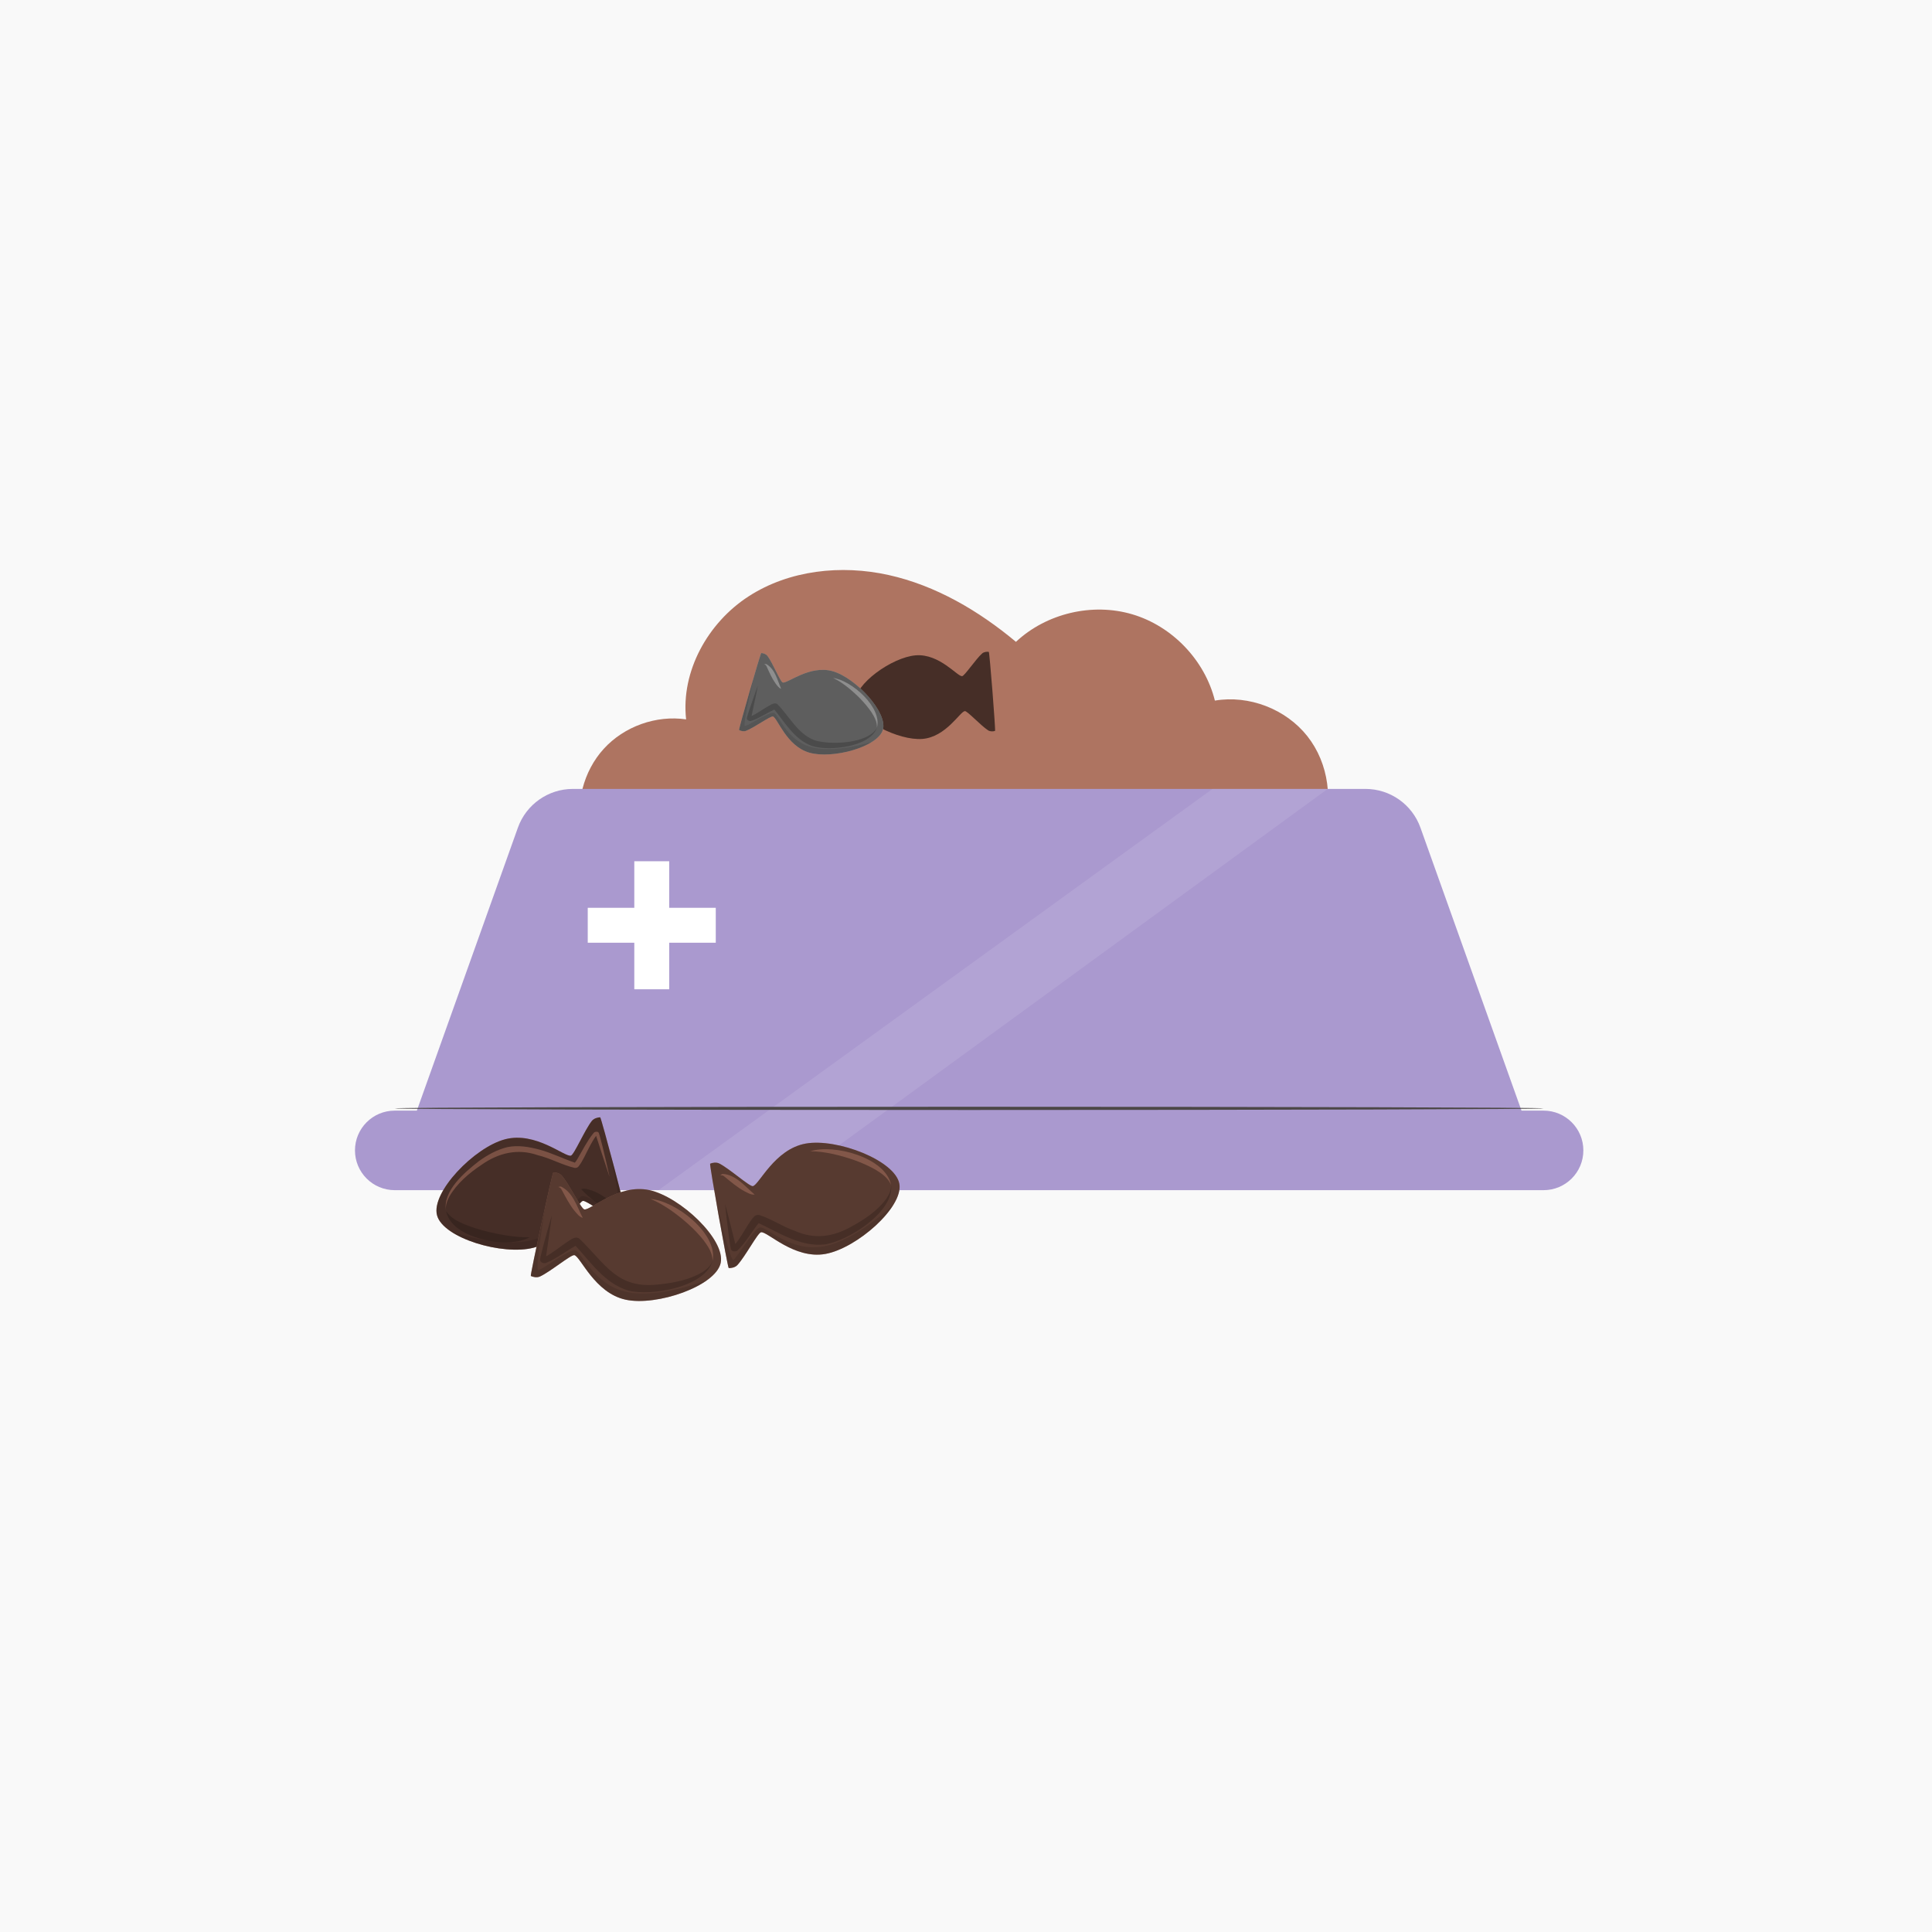
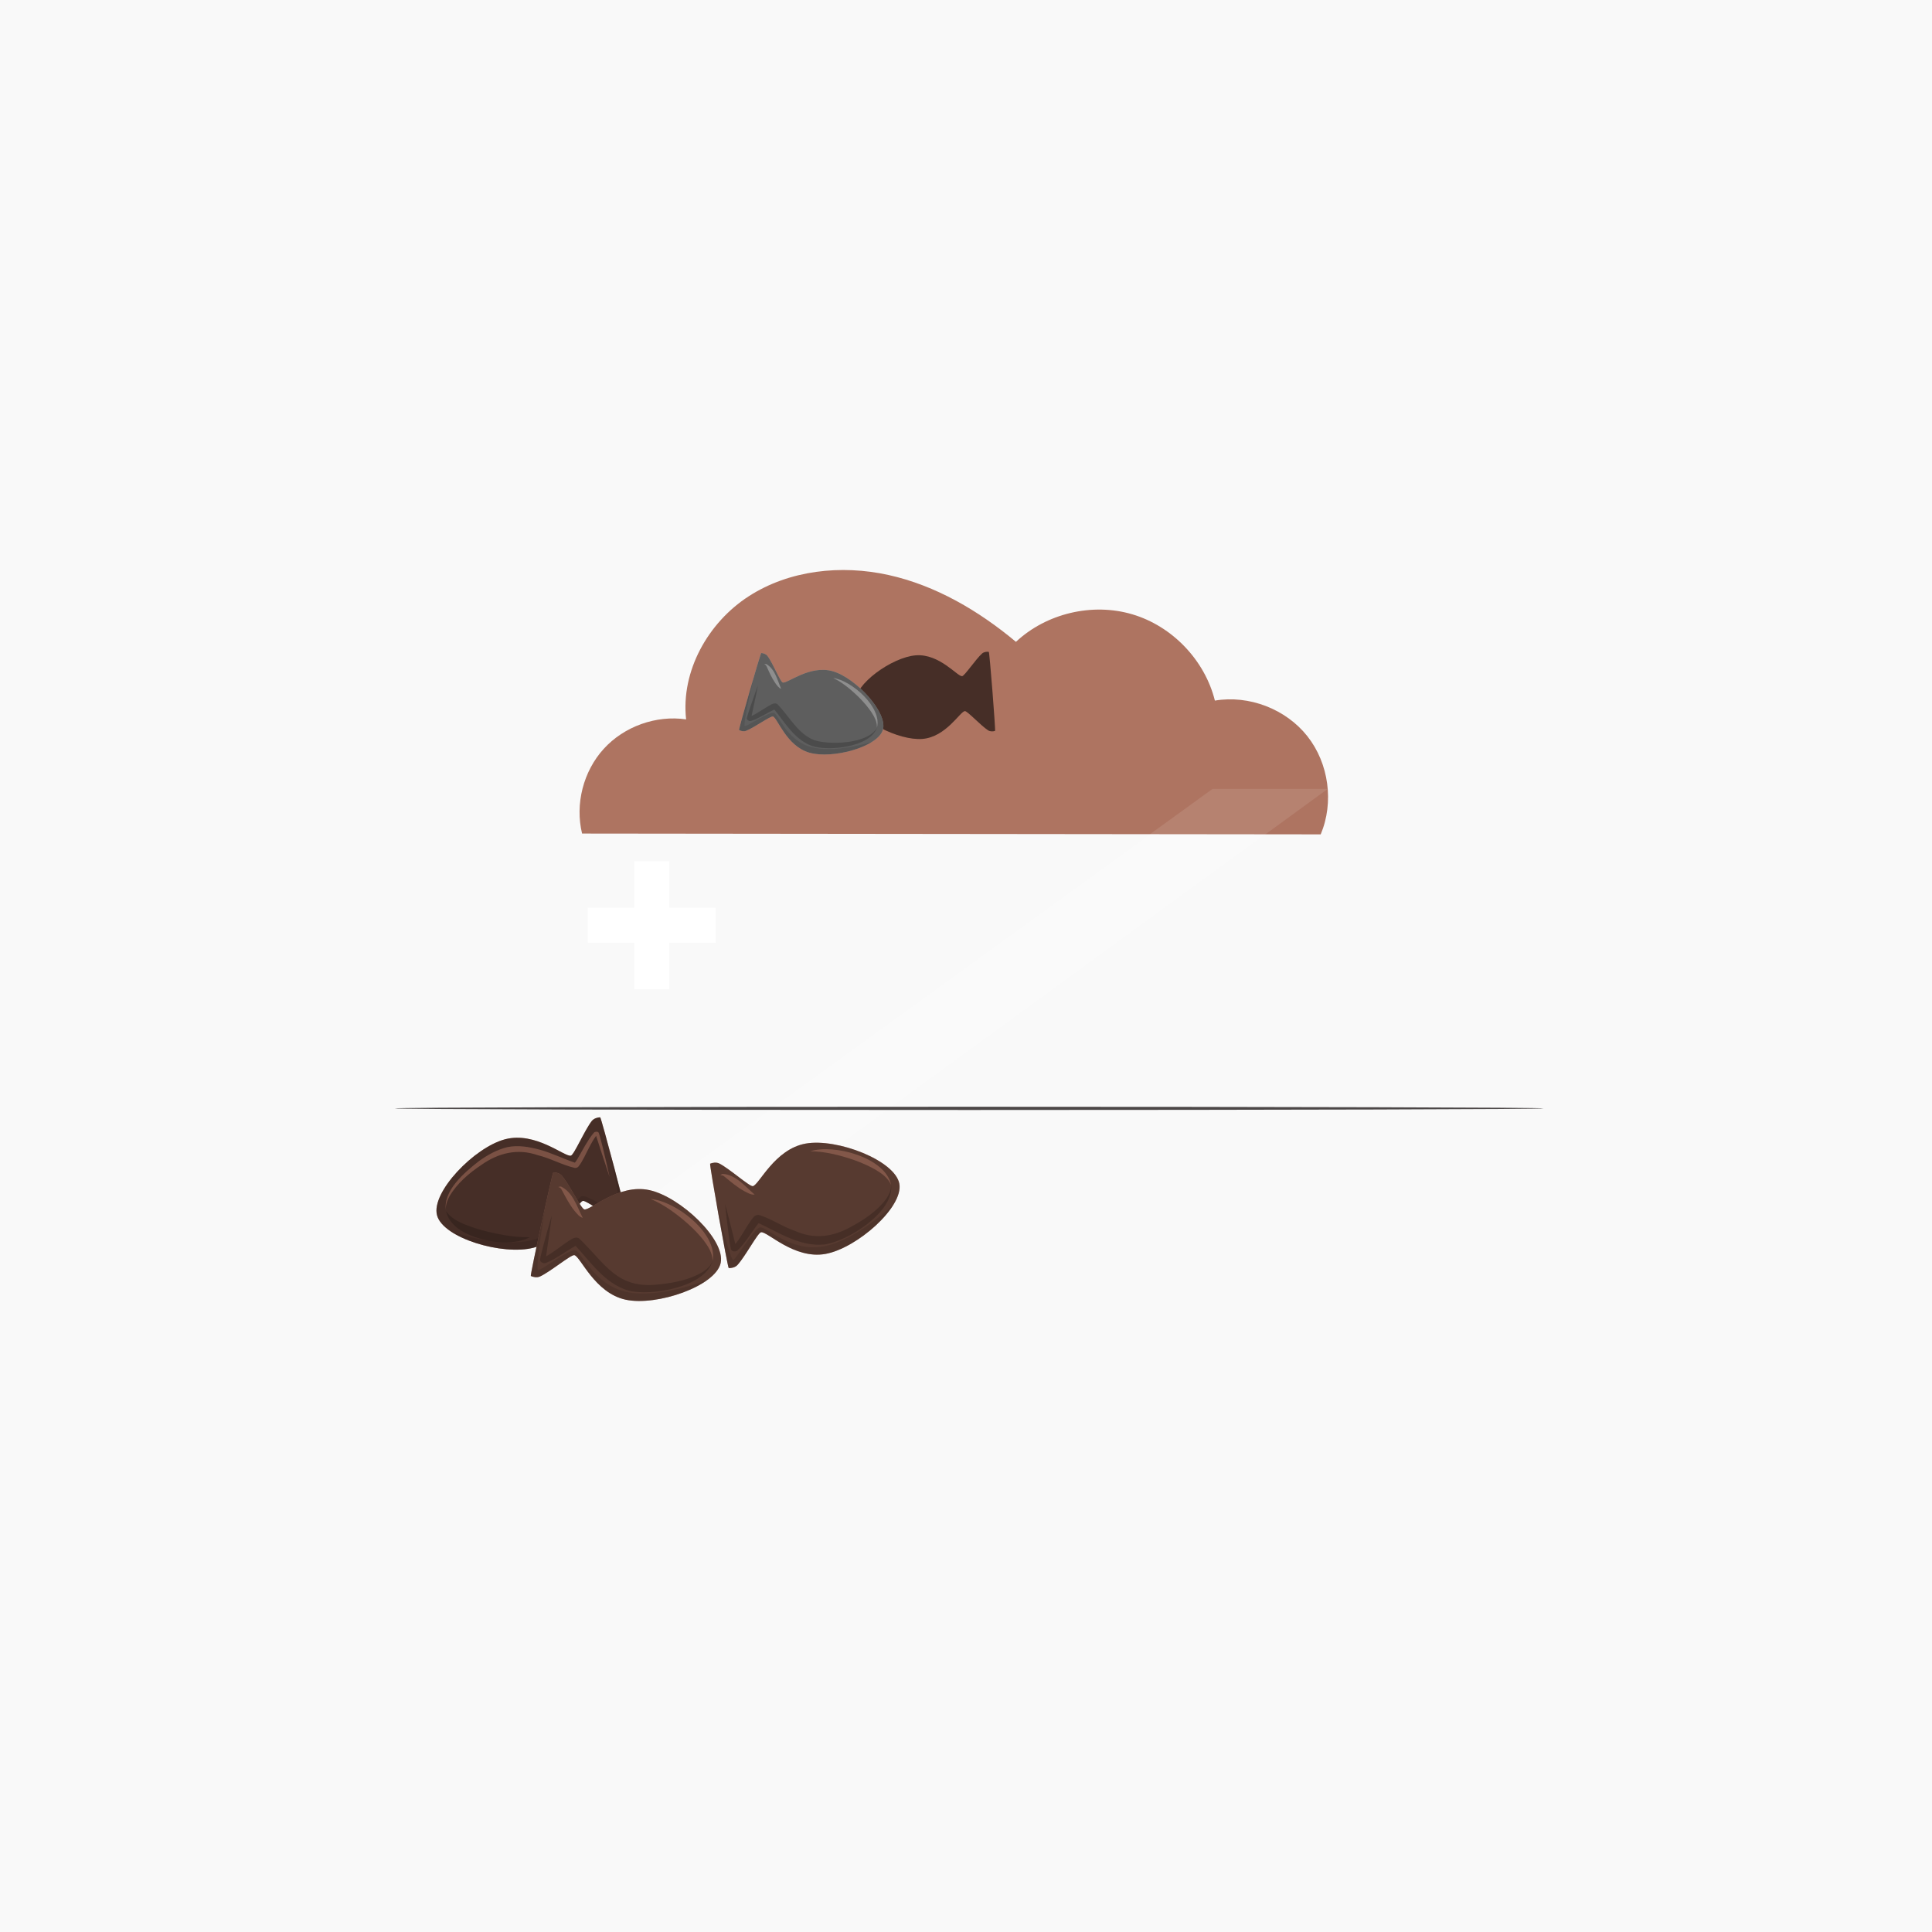
<svg xmlns="http://www.w3.org/2000/svg" width="332" height="332" viewBox="0 0 332 332" fill="none">
  <rect x="0" y="0" width="332" height="332" fill="#333333" stroke="none" />
  <g clip-path="url(#clip0_92_1661)">
    <rect width="332" height="332" fill="#F9F9F9" />
    <path d="M224.659 126.508C220.965 121.838 214.641 119.404 208.77 120.392C207.039 113.441 201.436 107.59 194.566 105.561C187.696 103.531 179.813 105.4 174.582 110.295C168.192 104.962 160.808 100.608 152.682 98.808C144.556 97.008 135.63 97.959 128.643 102.479C121.654 106.998 116.988 115.347 117.903 123.619C112.742 122.865 107.262 124.825 103.75 128.68C100.238 132.534 98.795 138.173 100.025 143.241L226.953 143.379C229.266 137.89 228.352 131.177 224.659 126.508Z" fill="#AE7461" />
-     <path d="M261.458 190.853L244.092 142.228C242.666 138.235 238.883 135.569 234.642 135.569H167.314C167.242 135.569 166.703 135.569 165.774 135.569H98.447C94.207 135.569 90.424 138.235 88.997 142.228L71.631 190.853H67.834C64.059 190.853 61 193.913 61 197.687C61 201.462 64.059 204.521 67.834 204.521H165.774H167.314H265.254C269.028 204.521 272.088 201.462 272.088 197.687C272.088 193.913 269.028 190.853 265.254 190.853H261.458Z" fill="#AA99CF" />
    <g opacity="0.1">
      <path d="M113.154 204.523L208.358 135.569H228.155L133.612 204.523H113.154Z" fill="white" />
    </g>
    <path d="M265.255 190.465C265.255 190.619 221.057 190.742 166.549 190.742C112.023 190.742 67.834 190.618 67.834 190.465C67.834 190.312 112.022 190.188 166.549 190.188C221.057 190.188 265.255 190.312 265.255 190.465Z" fill="#4C4747" />
    <path d="M106.219 209.769C106.752 209.99 107.429 209.811 107.79 209.61C107.939 209.518 103.311 192.006 103.136 192C102.722 192.004 102.046 192.183 101.691 192.638C100.472 194.189 98.66 198.441 98.103 198.589C97.053 198.866 92.051 194.387 86.78 195.78C81.502 197.175 74.056 204.888 75.099 208.834C76.14 212.773 86.424 215.8 91.702 214.405C96.973 213.012 99.109 206.646 100.159 206.368C100.717 206.221 104.394 209.023 106.219 209.769Z" fill="#AE7461" />
    <path opacity="0.6" d="M106.219 209.769C106.752 209.99 107.429 209.811 107.79 209.61C107.939 209.518 103.311 192.006 103.136 192C102.722 192.004 102.046 192.183 101.691 192.638C100.472 194.189 98.66 198.441 98.103 198.589C97.053 198.866 92.051 194.387 86.78 195.78C81.502 197.175 74.056 204.888 75.099 208.834C76.14 212.773 86.424 215.8 91.702 214.405C96.973 213.012 99.109 206.646 100.159 206.368C100.717 206.221 104.394 209.023 106.219 209.769Z" fill="black" />
    <g opacity="0.5">
      <path d="M76.661 208.124C75.988 204.687 79.861 201.428 82.309 199.525C83.773 198.474 85.364 197.572 87.206 197.121C89.084 196.749 90.941 197.083 92.679 197.548C94.752 198.095 96.964 199.199 98.818 199.804C98.711 199.851 98.763 199.837 98.771 199.82C98.954 199.621 99.117 199.342 99.269 199.093C99.999 197.856 100.987 195.923 101.902 194.828C102.005 194.692 102.141 194.51 102.353 194.495C102.574 194.475 102.769 194.456 102.895 194.669C103.128 195.302 103.365 196.409 103.552 197.066C103.96 198.792 104.389 200.51 104.755 202.246C103.973 199.956 103.227 197.61 102.476 195.309C102.468 195.263 102.358 194.985 102.347 194.949C102.362 195.035 102.567 195.124 102.608 195.104C102.564 195.106 102.458 195.11 102.446 195.115C102.439 195.13 102.546 195.061 102.504 195.093C102.015 195.736 101.625 196.443 101.253 197.164C100.656 198.254 100.201 199.45 99.412 200.45C99.342 200.509 99.313 200.577 99.101 200.662C98.966 200.701 98.833 200.705 98.764 200.696C96.517 200.168 94.603 199.035 92.411 198.51C88.985 197.314 85.655 198.109 82.748 200.164C80.593 201.596 78.527 203.358 77.212 205.617C76.814 206.377 76.486 207.24 76.661 208.124Z" fill="#AE7461" />
    </g>
    <g opacity="0.2">
-       <path d="M99.858 204.353C100.48 204.129 101.132 204.401 101.713 204.579C103.078 205.059 104.237 205.919 105.325 206.835C105.528 207.02 105.656 207.133 106.03 207.109C105.887 207.442 105.414 207.578 105.082 207.53C102.916 207.323 101.302 205.822 99.858 204.353Z" fill="black" />
      <path d="M76.662 208.124C77.406 209.269 78.553 209.819 79.704 210.342C82.067 211.317 84.584 211.906 87.111 212.321C88.392 212.512 89.67 212.638 91.031 212.611C89.815 213.25 88.401 213.47 87.036 213.489C83.552 213.497 77.487 212.072 76.662 208.124Z" fill="black" />
    </g>
    <path opacity="0.1" d="M77.491 211.63C81.094 214.037 87.78 215.444 91.703 214.408C96.975 213.015 99.112 206.646 100.163 206.369C100.72 206.222 104.393 209.026 106.219 209.769C106.755 209.992 107.428 209.815 107.79 209.612C107.882 209.554 106.144 202.811 104.761 197.682C104.761 197.682 107.007 208.454 106.513 208.646C106.019 208.838 101.083 205.255 99.98 205.547C98.877 205.838 97.071 211.608 91.478 213.086C85.979 214.538 77.755 211.717 77.491 211.63Z" fill="black" />
    <path d="M126.717 217.387C126.326 217.812 125.637 217.935 125.225 217.905C125.051 217.884 121.875 200.052 122.031 199.973C122.408 199.802 123.097 199.68 123.61 199.943C125.368 200.837 128.803 203.93 129.37 203.83C130.439 203.64 133.09 197.47 138.458 196.514C143.833 195.557 153.834 199.417 154.549 203.436C155.263 207.447 147.21 214.523 141.835 215.48C136.467 216.436 131.85 211.561 130.78 211.752C130.214 211.852 128.058 215.942 126.717 217.387Z" fill="#AE7461" />
    <path opacity="0.5" d="M126.717 217.387C126.326 217.812 125.637 217.935 125.225 217.905C125.051 217.884 121.875 200.052 122.031 199.973C122.408 199.802 123.097 199.68 123.61 199.943C125.368 200.837 128.803 203.93 129.37 203.83C130.439 203.64 133.09 197.47 138.458 196.514C143.833 195.557 153.834 199.417 154.549 203.436C155.263 207.447 147.21 214.523 141.835 215.48C136.467 216.436 131.85 211.561 130.78 211.752C130.214 211.852 128.058 215.942 126.717 217.387Z" fill="black" />
    <g opacity="0.2">
      <path d="M153.119 203.614C153.726 208.213 145.71 213.319 141.651 213.857C137.429 214.265 133.822 211.773 130.257 210.138C130.22 210.136 130.407 210.13 130.489 210.067C130.511 210.049 130.496 210.061 130.496 210.061C130.469 210.082 130.405 210.144 130.345 210.215C129.235 211.588 128.068 213.622 126.778 214.84C126.518 215.14 125.73 215.142 125.606 214.661C125.452 214.014 125.333 212.889 125.222 212.223C125.012 210.459 124.763 208.705 124.611 206.933C125.286 209.372 125.858 211.871 126.496 214.319C126.503 214.344 126.521 214.391 126.508 214.354C126.479 214.271 126.39 214.159 126.277 214.11C126.138 214.056 126.083 214.071 126.119 214.069C126.154 214.07 126.277 214.072 126.256 214.068C126.238 214.045 126.033 214.154 126.082 214.132L126.166 214.028C127.399 212.598 128.156 210.87 129.318 209.359C129.442 209.202 129.641 208.98 129.861 208.867C130.024 208.771 130.364 208.762 130.471 208.793C132.722 209.51 134.497 210.815 136.653 211.534C139.936 213.014 143.161 212.549 146.239 210.816C148.496 209.603 150.74 208.108 152.286 206.026C152.762 205.321 153.186 204.513 153.119 203.614Z" fill="black" />
    </g>
    <g opacity="0.5">
      <path d="M129.678 205.277C129.063 205.352 128.497 204.983 127.964 204.727C126.701 204.045 125.609 203.099 124.507 202.2C124.297 202.017 124.114 201.932 123.779 201.975C123.888 201.871 124.011 201.762 124.195 201.723C126.477 201.875 128.059 203.909 129.678 205.277Z" fill="#AE7461" />
      <path d="M153.119 203.614C152.596 202.364 151.483 201.631 150.396 200.968C148.139 199.701 145.644 198.874 143.121 198.298C141.846 198.034 140.556 197.826 139.214 197.848C143.275 196.509 152.207 198.906 153.119 203.614Z" fill="#AE7461" />
    </g>
    <path opacity="0.1" d="M153.558 206.978C151.304 210.679 145.832 214.77 141.837 215.482C136.468 216.438 131.848 211.562 130.779 211.752C130.212 211.853 128.061 215.943 126.718 217.385C126.325 217.814 125.641 217.935 125.227 217.904C125.12 217.89 123.856 211.042 122.951 205.808C122.951 205.808 125.45 216.524 125.979 216.49C126.508 216.457 129.476 211.128 130.599 210.928C131.722 210.728 135.79 215.201 141.485 214.186C147.084 213.19 153.355 207.169 153.558 206.978Z" fill="black" />
    <path opacity="0.6" d="M169.811 125.509C170.175 125.743 170.697 125.702 170.99 125.602C171.112 125.554 170.047 112.047 169.919 112.019C169.613 111.967 169.091 112.008 168.769 112.296C167.664 113.275 165.758 116.162 165.329 116.196C164.517 116.259 161.432 112.294 157.361 112.614C153.285 112.935 146.766 117.615 147.006 120.659C147.246 123.698 154.418 127.301 158.495 126.98C162.565 126.66 164.992 122.26 165.803 122.196C166.232 122.162 168.566 124.716 169.811 125.509Z" fill="black" />
    <path d="M92.796 219.354C92.273 219.598 91.589 219.45 91.219 219.265C91.066 219.179 94.91 201.479 95.085 201.465C95.498 201.45 96.182 201.599 96.557 202.038C97.843 203.533 99.844 207.701 100.406 207.823C101.467 208.053 106.265 203.356 111.593 204.513C116.928 205.672 124.71 213.045 123.843 217.034C122.978 221.016 112.839 224.497 107.504 223.339C102.176 222.182 99.759 215.918 98.698 215.687C98.136 215.564 94.587 218.527 92.796 219.354Z" fill="#AE7461" />
    <path opacity="0.5" d="M92.796 219.354C92.273 219.598 91.589 219.45 91.219 219.265C91.066 219.179 94.91 201.479 95.085 201.465C95.498 201.45 96.182 201.599 96.557 202.038C97.843 203.533 99.844 207.701 100.406 207.823C101.467 208.053 106.265 203.356 111.593 204.513C116.928 205.672 124.71 213.045 123.843 217.034C122.978 221.016 112.839 224.497 107.504 223.339C102.176 222.182 99.759 215.918 98.698 215.687C98.136 215.564 94.587 218.527 92.796 219.354Z" fill="black" />
    <g opacity="0.2">
      <path d="M122.453 216.656C121.266 221.141 111.91 222.814 107.951 221.768C103.891 220.54 101.502 216.864 98.828 213.996C98.794 213.981 98.976 214.046 99.069 214.019C99.096 214.011 99.078 214.016 99.078 214.016C99.045 214.025 98.962 214.058 98.88 214.101C97.331 214.949 95.478 216.387 93.822 217.022C93.467 217.2 92.739 216.904 92.806 216.411C92.91 215.754 93.227 214.668 93.378 214.01C93.854 212.299 94.291 210.582 94.824 208.885C94.521 211.397 94.1 213.927 93.759 216.433C93.758 216.448 93.753 216.491 93.756 216.481C93.771 216.41 93.723 216.246 93.636 216.157C93.528 216.055 93.472 216.047 93.505 216.059C93.537 216.073 93.65 216.122 93.632 216.11C93.624 216.082 93.394 216.105 93.447 216.103L93.564 216.039C95.037 215.29 96.247 214.208 97.645 213.296C98.146 212.964 98.938 212.398 99.537 212.835C104.14 217.244 106.011 221.622 113.352 220.702C115.9 220.438 118.544 219.909 120.766 218.571C121.474 218.098 122.173 217.512 122.453 216.656Z" fill="black" />
    </g>
    <g opacity="0.5">
      <path d="M100.14 209.279C99.542 209.114 99.159 208.558 98.764 208.119C97.856 207.008 97.205 205.717 96.528 204.468C96.404 204.219 96.266 204.071 95.94 203.983C96.081 203.928 96.236 203.874 96.421 203.908C98.474 204.916 99.164 207.399 100.14 209.279Z" fill="#AE7461" />
      <path d="M122.453 216.656C122.445 215.301 121.694 214.199 120.941 213.174C119.335 211.144 117.343 209.43 115.228 207.938C114.149 207.209 113.035 206.526 111.785 206.036C116.05 206.341 123.4 211.954 122.453 216.656Z" fill="#AE7461" />
    </g>
    <path opacity="0.1" d="M121.579 219.934C118.087 222.5 111.47 224.203 107.505 223.342C102.176 222.185 99.757 215.918 98.696 215.687C98.133 215.565 94.588 218.53 92.798 219.353C92.272 219.6 91.592 219.452 91.222 219.266C91.128 219.212 92.563 212.398 93.717 207.213C93.717 207.213 91.953 218.074 92.455 218.244C92.957 218.414 97.729 214.615 98.843 214.857C99.958 215.099 102.019 220.783 107.672 222.01C113.229 223.217 121.319 220.033 121.579 219.934Z" fill="black" />
    <path d="M128.188 125.594C127.781 125.751 127.272 125.605 127.002 125.447C126.891 125.375 130.682 112.22 130.814 112.218C131.127 112.228 131.635 112.374 131.895 112.724C132.79 113.917 134.088 117.16 134.506 117.281C135.295 117.509 139.15 114.207 143.11 115.348C147.075 116.49 152.572 122.443 151.718 125.408C150.865 128.367 143.043 130.481 139.079 129.339C135.119 128.199 133.612 123.352 132.823 123.125C132.405 123.005 129.58 125.061 128.188 125.594Z" fill="#BDBDBD" />
    <path opacity="0.5" d="M128.188 125.594C127.781 125.751 127.272 125.605 127.002 125.447C126.891 125.375 130.682 112.22 130.814 112.218C131.127 112.228 131.635 112.374 131.895 112.724C132.79 113.917 134.088 117.16 134.506 117.281C135.295 117.509 139.15 114.207 143.11 115.348C147.075 116.49 152.572 122.443 151.718 125.408C150.865 128.367 143.043 130.481 139.079 129.339C135.119 128.199 133.612 123.352 132.823 123.125C132.405 123.005 129.58 125.061 128.188 125.594Z" fill="black" />
    <g opacity="0.2">
      <path d="M150.689 125.052C149.568 128.374 142.428 129.165 139.495 128.178C136.496 127.047 134.879 124.154 133.007 121.857C132.982 121.844 133.116 121.902 133.187 121.885C133.208 121.881 133.194 121.884 133.194 121.884C133.169 121.889 133.105 121.91 133.041 121.938C131.83 122.5 130.36 123.491 129.079 123.887C128.803 124.003 128.269 123.743 128.344 123.375C128.455 122.885 128.749 122.082 128.897 121.594C129.342 120.327 129.757 119.054 130.246 117.802C129.891 119.681 129.446 121.567 129.063 123.44C129.061 123.452 129.056 123.483 129.058 123.476C129.073 123.424 129.045 123.297 128.984 123.226C128.835 123.085 128.877 123.155 128.983 123.191C128.979 123.169 128.804 123.175 128.844 123.176L128.936 123.134C130.085 122.644 131.051 121.888 132.152 121.271C132.546 121.046 133.172 120.659 133.602 121.019C135.66 123.12 137.064 126.043 139.863 127.166C142.501 128.086 149.238 127.838 150.689 125.052Z" fill="black" />
    </g>
    <g opacity="0.5">
      <path d="M134.234 118.365C133.791 118.211 133.53 117.772 133.254 117.421C132.625 116.538 132.199 115.532 131.752 114.555C131.671 114.361 131.574 114.243 131.332 114.16C131.441 114.126 131.56 114.093 131.699 114.128C133.197 114.991 133.591 116.898 134.234 118.365Z" fill="#BDBDBD" />
      <path d="M150.689 125.052C150.751 124.029 150.241 123.161 149.724 122.35C148.615 120.738 147.199 119.345 145.679 118.113C144.902 117.51 144.096 116.938 143.179 116.506C146.357 116.929 151.658 121.585 150.689 125.052Z" fill="#BDBDBD" />
    </g>
    <path opacity="0.1" d="M149.865 127.481C147.102 129.239 142.026 130.191 139.079 129.341C135.119 128.2 133.61 123.352 132.821 123.125C132.403 123.005 129.58 125.062 128.188 125.593C127.779 125.752 127.274 125.607 127.003 125.447C126.935 125.402 128.361 120.336 129.492 116.483C129.492 116.483 127.615 124.586 127.985 124.739C128.355 124.893 132.145 122.268 132.974 122.507C133.802 122.745 135.071 127.135 139.272 128.346C143.402 129.536 149.664 127.542 149.865 127.481Z" fill="black" />
    <path d="M115 148H109V170H115V148Z" fill="white" />
    <path d="M101 156V162H123V156H101Z" fill="white" />
  </g>
  <defs>
    <clipPath id="clip0_92_1661">
      <rect width="332" height="332" fill="white" />
    </clipPath>
  </defs>
</svg>